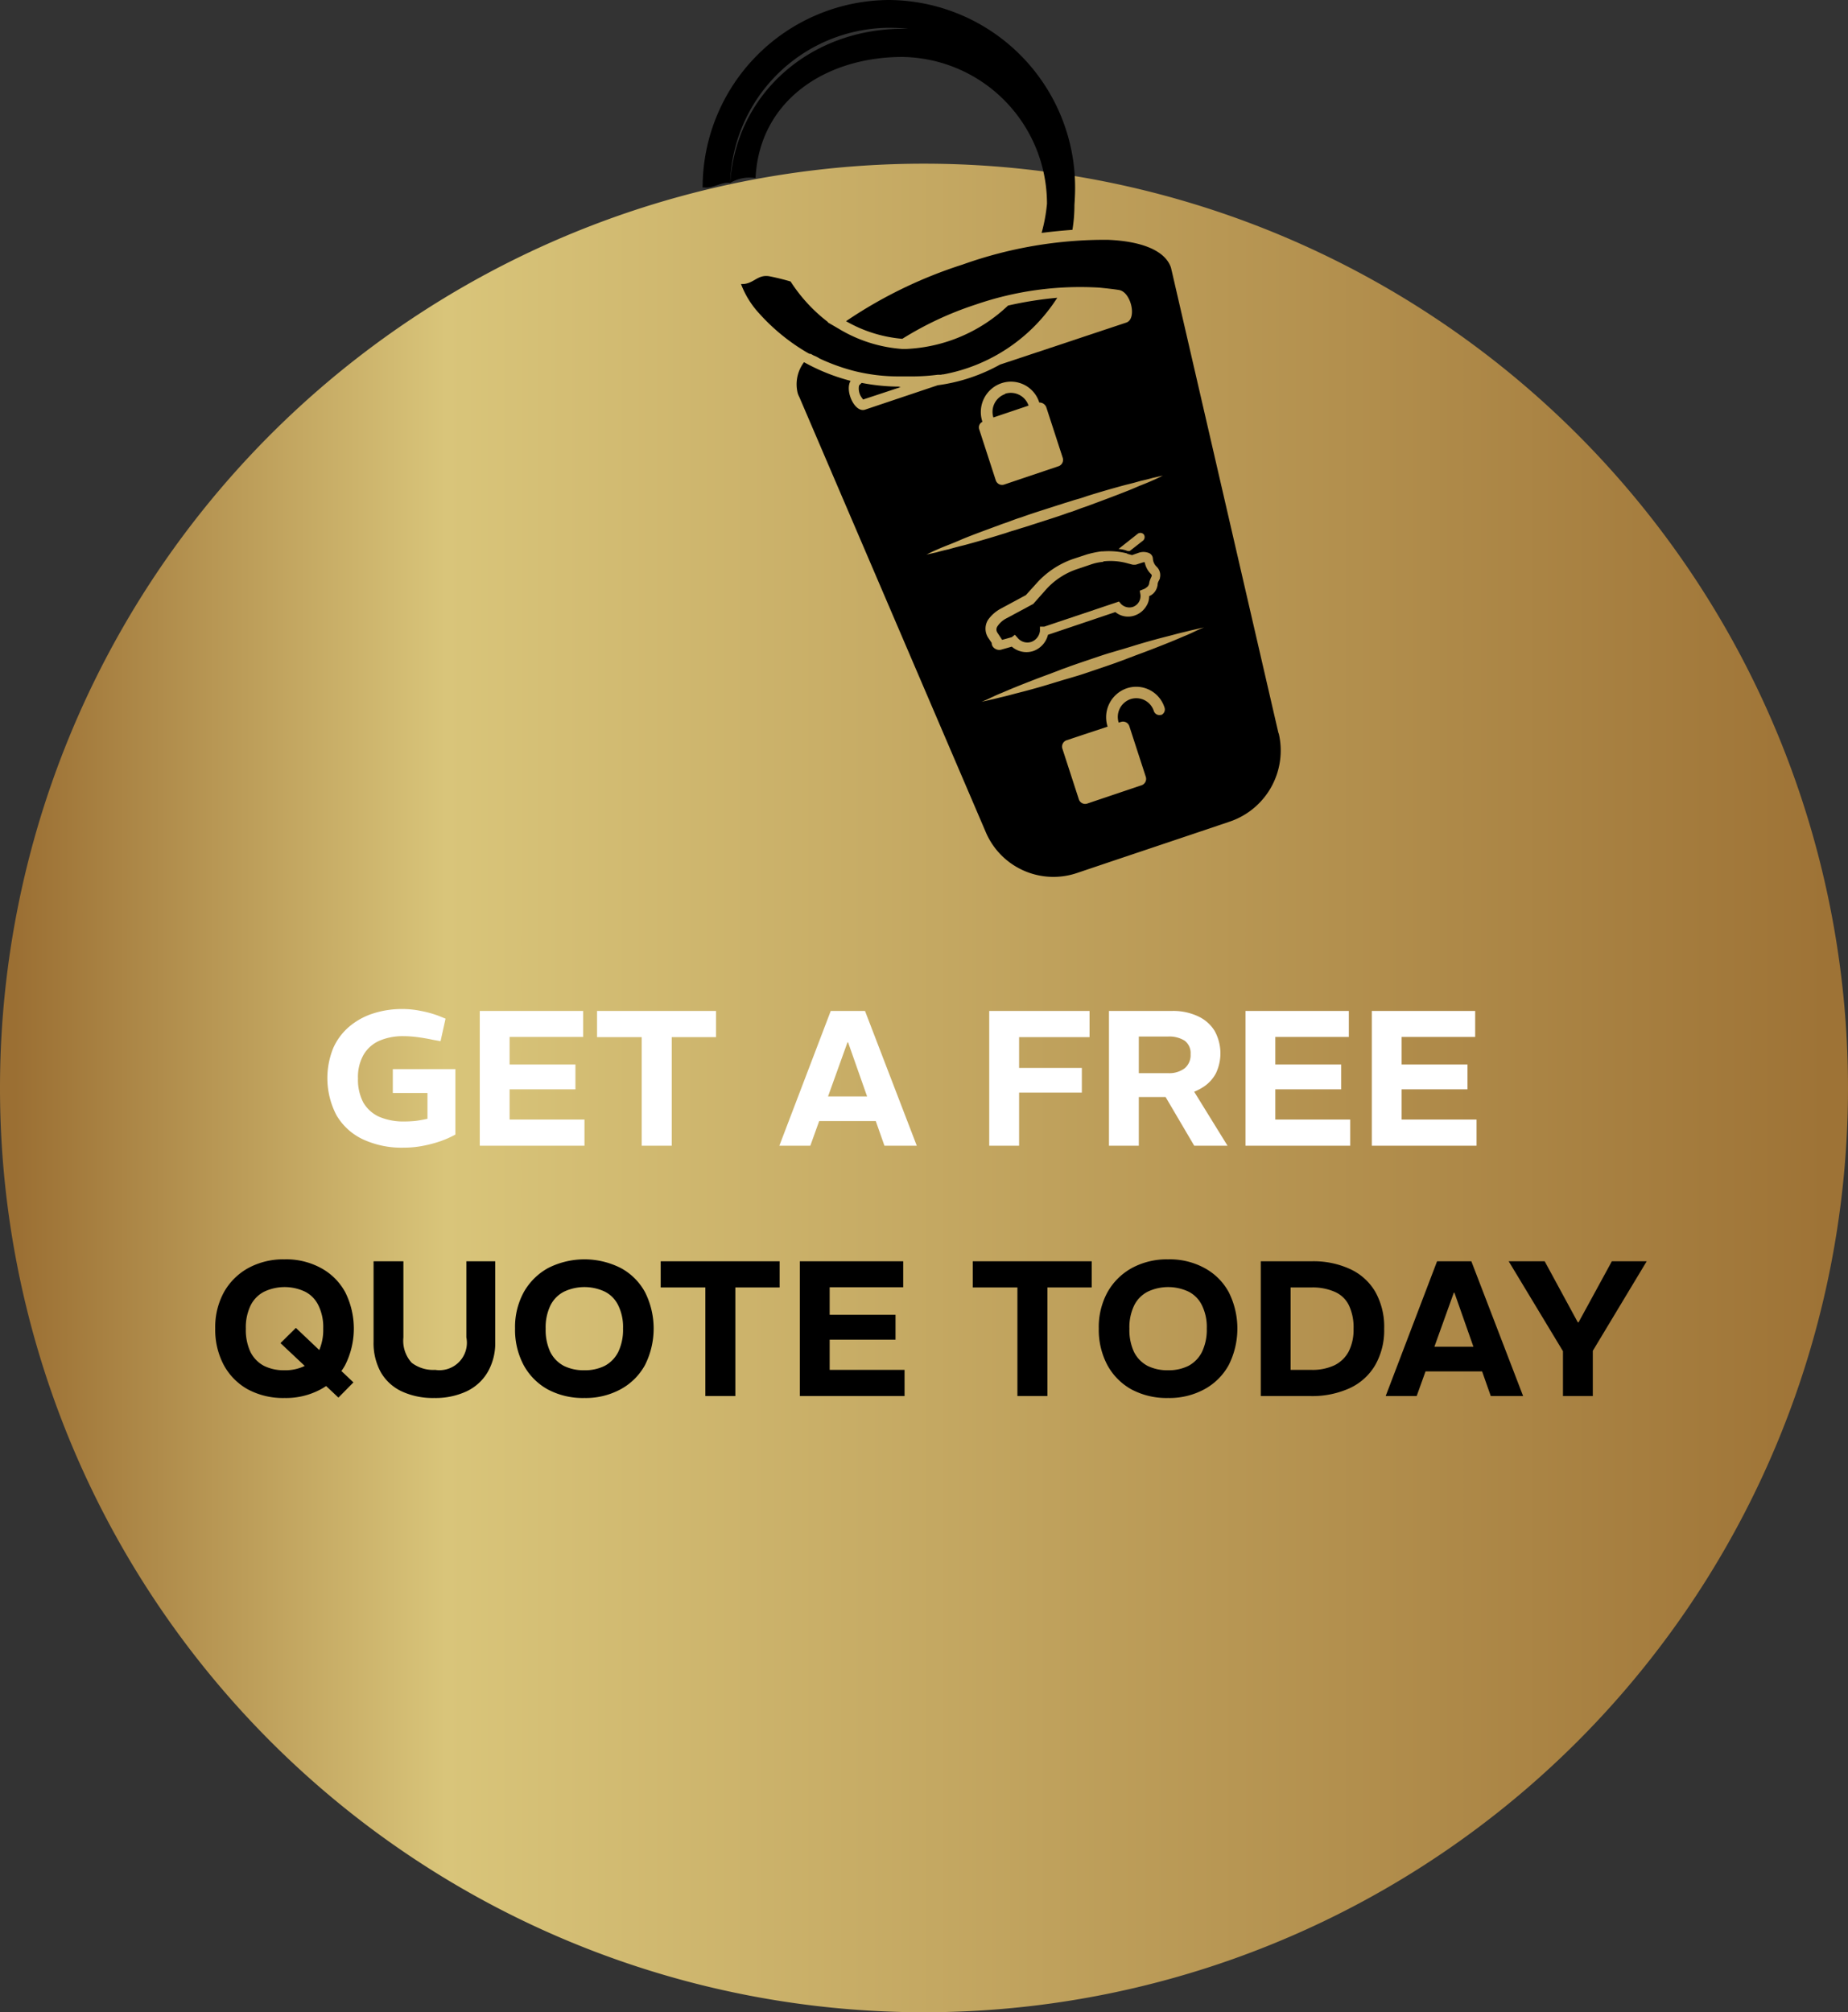
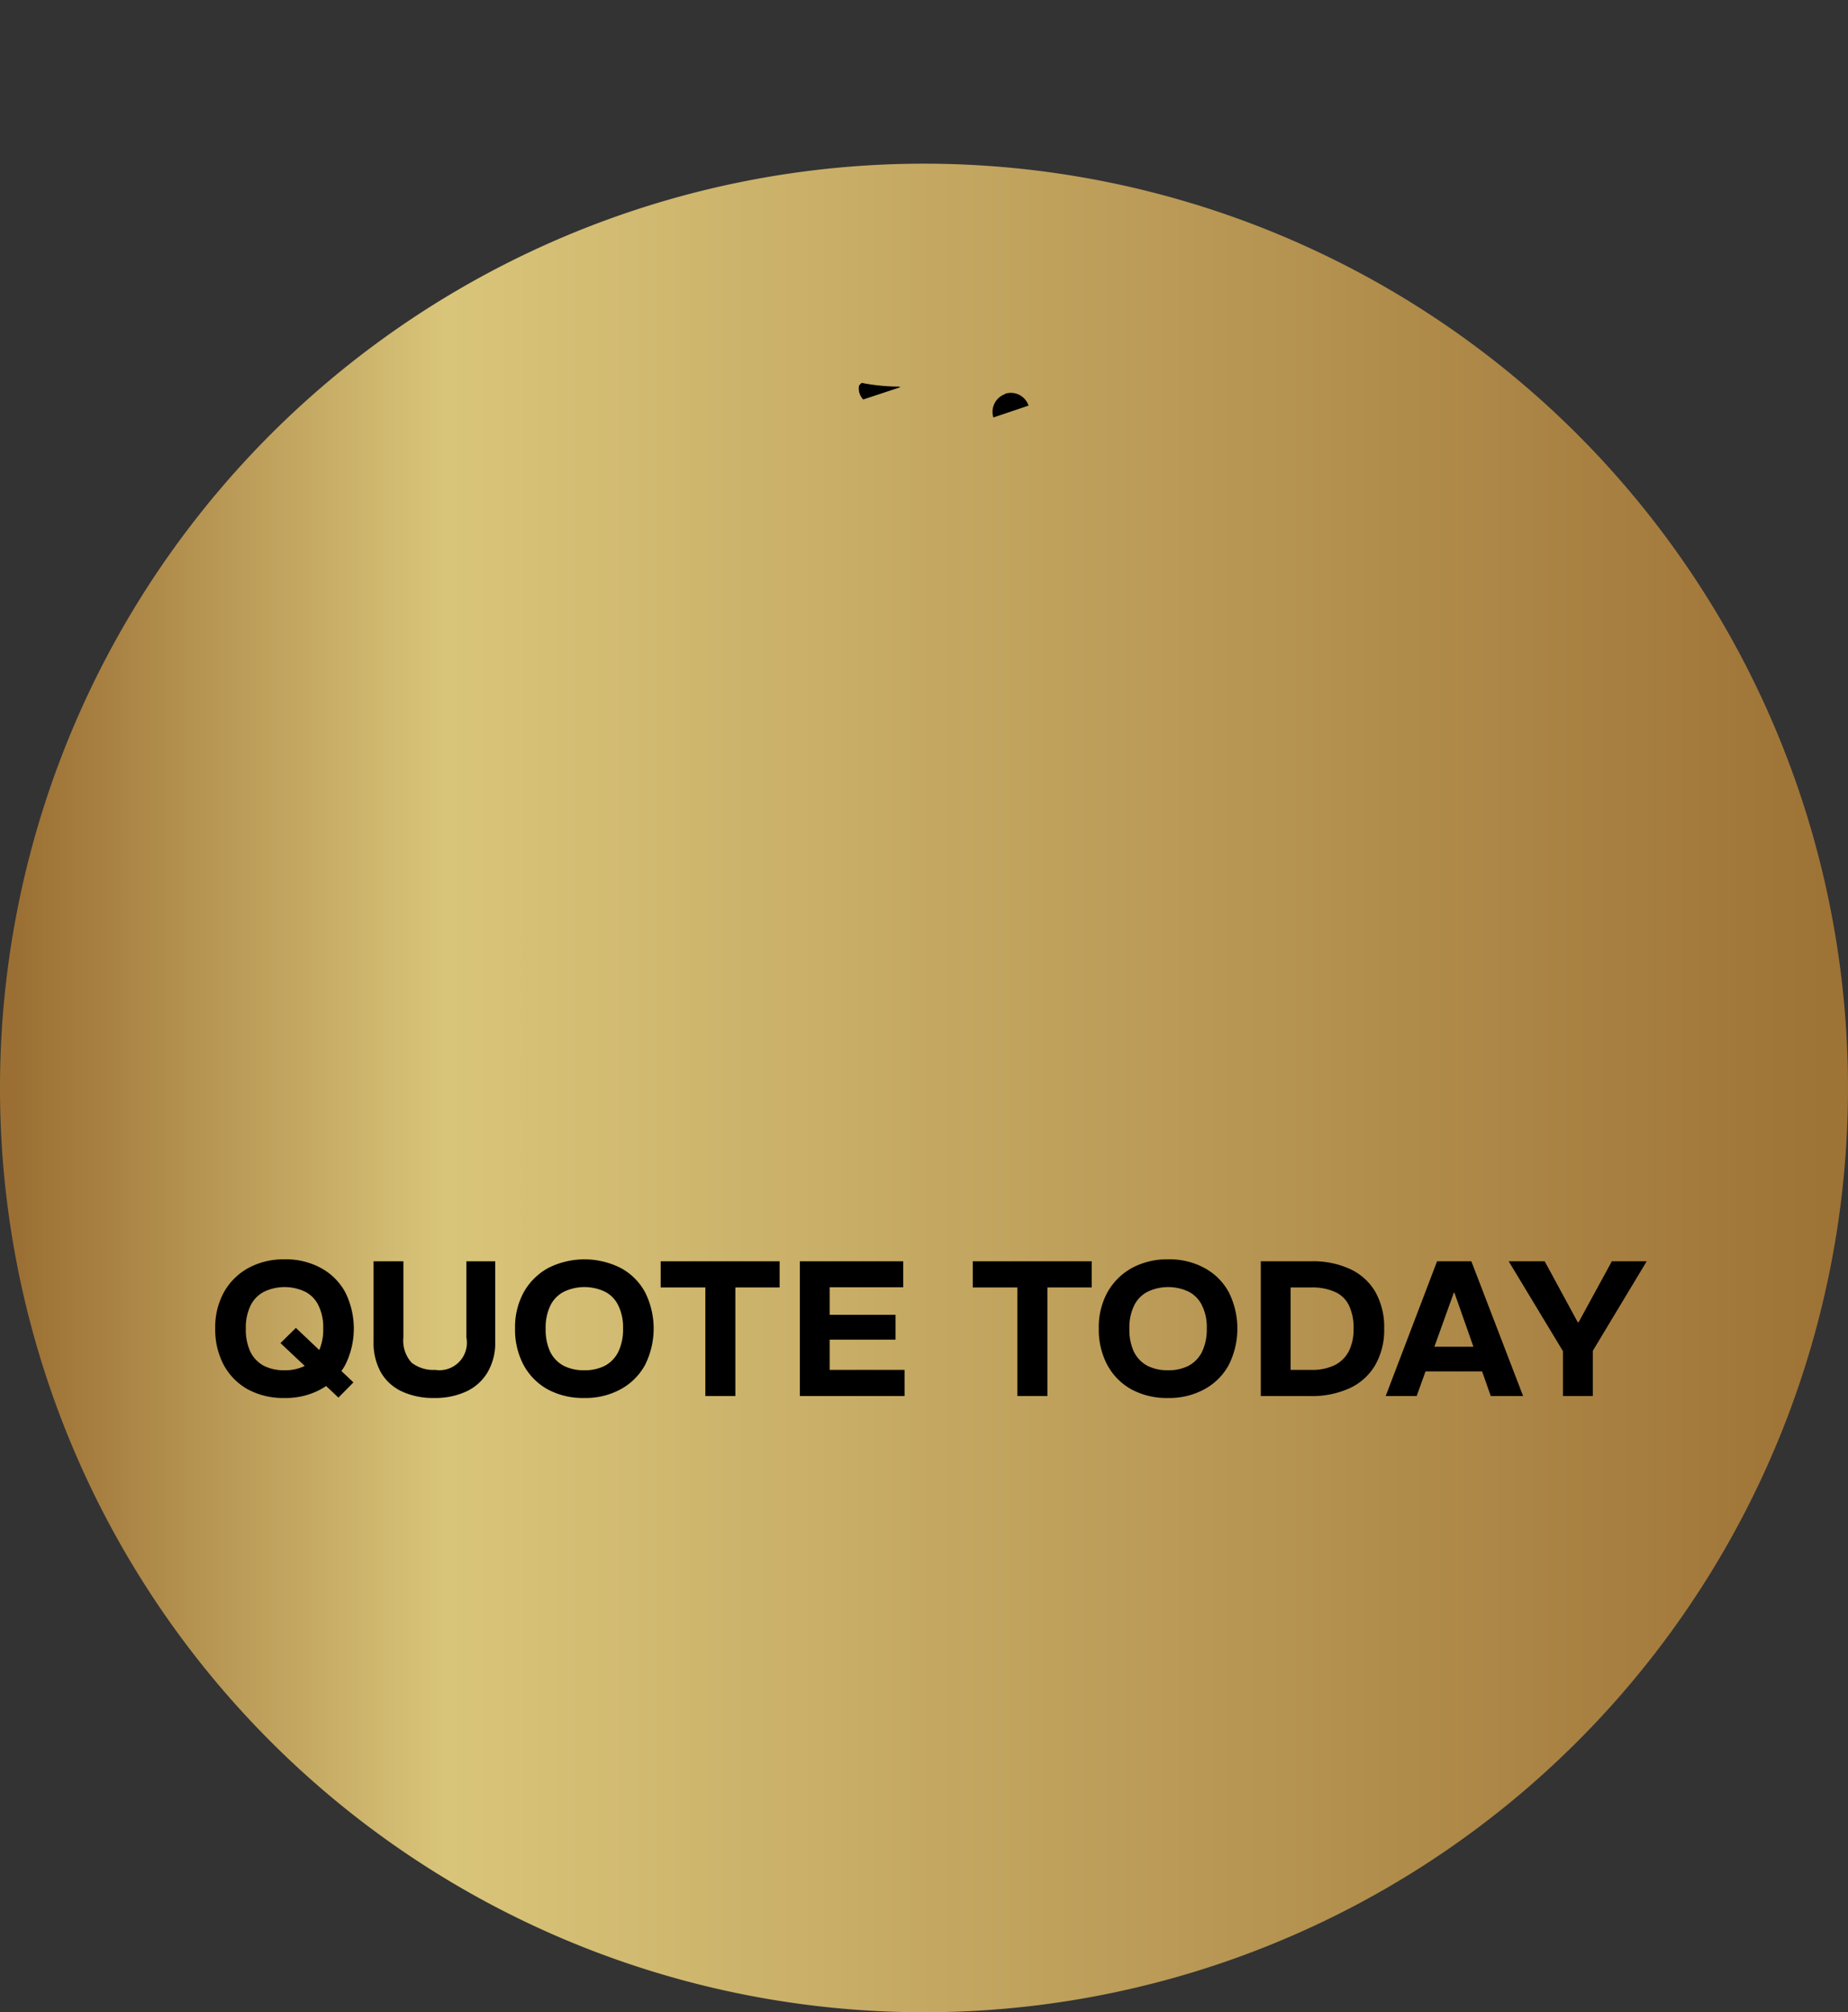
<svg xmlns="http://www.w3.org/2000/svg" width="192" height="209" viewBox="0 0 192 209">
  <rect x="0" y="0" width="192" height="209" fill="#333333" stroke="none" />
  <defs>
    <linearGradient id="a" x1="0.012" y1="0.519" x2="0.984" y2="0.519" gradientUnits="objectBoundingBox">
      <stop offset="0" stop-color="#9b6f33" />
      <stop offset="0.238" stop-color="#d9c57a" />
      <stop offset="1" stop-color="#9e7336" />
    </linearGradient>
  </defs>
  <path d="M96,0A96,96,0,1,1,0,96,96,96,0,0,1,96,0Z" transform="translate(0 17)" fill="url(#a)" />
-   <path d="M41.952,119.2a9.568,9.568,0,0,1-4.28-.88,6.27,6.27,0,0,1-2.72-2.5,8.311,8.311,0,0,1-.34-6.94,6.234,6.234,0,0,1,1.66-2.24,7.271,7.271,0,0,1,2.5-1.38,9.8,9.8,0,0,1,3.04-.46,9.414,9.414,0,0,1,1.92.2,10.828,10.828,0,0,1,1.92.54l.64.26-.52,2.34-.78-.14q-.84-.18-1.62-.28a11.141,11.141,0,0,0-1.46-.1,6.129,6.129,0,0,0-2.46.46,3.568,3.568,0,0,0-1.66,1.44,4.657,4.657,0,0,0-.6,2.5,5.063,5.063,0,0,0,.56,2.5,3.665,3.665,0,0,0,1.66,1.48,6.431,6.431,0,0,0,2.62.48q.56,0,1.16-.06.6-.08,1.22-.22v-2.68h-3.6v-2.48h6.5v6.8a10.36,10.36,0,0,1-1.58.7,13.28,13.28,0,0,1-1.84.48A10.5,10.5,0,0,1,41.952,119.2Zm7.894-.2V105h10.74v2.7h-7.64v2.86h6.84v2.58h-6.84v3.14h7.78V119Zm16.825,0V107.72h-4.64V105h12.36v2.72h-4.6V119Zm14.3,0,5.34-14h3.56l5.38,14h-3.36l-3.78-10.74h-.06L84.188,119Zm3.7-2.56v-2.56h6.8v2.56ZM102.776,119V105H113.2v2.72h-7.32v3.2h6.52v2.56h-6.52V119Zm12.441,0V105h6.56a6.067,6.067,0,0,1,2.66.54,3.994,3.994,0,0,1,1.74,1.5,4.82,4.82,0,0,1,.16,4.42,3.849,3.849,0,0,1-1.26,1.4,6.045,6.045,0,0,1-1.88.82,9.909,9.909,0,0,1-2.32.26h-2.56V119Zm8.86,0-3.2-5.44,2.94-.58,3.72,6.02Zm-5.76-7.54h3.02a2.656,2.656,0,0,0,1.74-.5,1.763,1.763,0,0,0,.62-1.46,1.619,1.619,0,0,0-.6-1.4,3,3,0,0,0-1.78-.44h-3ZM129.4,119V105h10.74v2.7H132.5v2.86h6.84v2.58H132.5v3.14h7.78V119Zm13.125,0V105h10.74v2.7h-7.64v2.86h6.84v2.58h-6.84v3.14h7.78V119Z" fill="#fff" />
  <path d="M35.161,145.16l-6.02-5.66,1.6-1.58,5.98,5.66Zm-5.6.04a7.743,7.743,0,0,1-3.82-.9,6.361,6.361,0,0,1-2.5-2.54,7.8,7.8,0,0,1-.88-3.78,7.545,7.545,0,0,1,.9-3.76,6.5,6.5,0,0,1,2.54-2.52,7.615,7.615,0,0,1,3.76-.9,7.541,7.541,0,0,1,3.82.92,6.232,6.232,0,0,1,2.5,2.52,8.43,8.43,0,0,1-.02,7.54,6.33,6.33,0,0,1-2.54,2.52A7.615,7.615,0,0,1,29.561,145.2Zm0-2.88a4.6,4.6,0,0,0,2.12-.46,3.322,3.322,0,0,0,1.4-1.44,5.337,5.337,0,0,0,.5-2.44,5.089,5.089,0,0,0-.5-2.4,3.1,3.1,0,0,0-1.38-1.42,4.966,4.966,0,0,0-4.26,0,3.207,3.207,0,0,0-1.4,1.42,5.212,5.212,0,0,0-.5,2.42,5.4,5.4,0,0,0,.48,2.42,3.322,3.322,0,0,0,1.4,1.44A4.644,4.644,0,0,0,29.561,142.32Zm15.551,2.88a7.713,7.713,0,0,1-3.36-.68,4.912,4.912,0,0,1-2.18-1.98,6.272,6.272,0,0,1-.76-3.18V131h3.1v7.9a3.393,3.393,0,0,0,.86,2.64,3.68,3.68,0,0,0,2.44.74,2.85,2.85,0,0,0,3.24-3.38V131h3v8.36a6.023,6.023,0,0,1-.8,3.18,5.034,5.034,0,0,1-2.2,1.98A7.663,7.663,0,0,1,45.112,145.2Zm15.6,0a7.743,7.743,0,0,1-3.82-.9,6.361,6.361,0,0,1-2.5-2.54,7.8,7.8,0,0,1-.88-3.78,7.545,7.545,0,0,1,.9-3.76,6.5,6.5,0,0,1,2.54-2.52,8.348,8.348,0,0,1,7.58.02,6.232,6.232,0,0,1,2.5,2.52,8.43,8.43,0,0,1-.02,7.54,6.33,6.33,0,0,1-2.54,2.52A7.616,7.616,0,0,1,60.714,145.2Zm0-2.88a4.6,4.6,0,0,0,2.12-.46,3.323,3.323,0,0,0,1.4-1.44,5.337,5.337,0,0,0,.5-2.44,5.089,5.089,0,0,0-.5-2.4,3.1,3.1,0,0,0-1.38-1.42,4.966,4.966,0,0,0-4.26,0,3.207,3.207,0,0,0-1.4,1.42,5.211,5.211,0,0,0-.5,2.42,5.4,5.4,0,0,0,.48,2.42,3.322,3.322,0,0,0,1.4,1.44A4.644,4.644,0,0,0,60.714,142.32ZM73.283,145V133.72h-4.64V131H81v2.72H76.4V145Zm9.816,0V131h10.74v2.7H86.2v2.86h6.84v2.58H86.2v3.14h7.78V145Zm22.606,0V133.72h-4.64V131h12.36v2.72h-4.6V145Zm15.654.2a7.745,7.745,0,0,1-3.82-.9,6.363,6.363,0,0,1-2.5-2.54,7.806,7.806,0,0,1-.88-3.78,7.545,7.545,0,0,1,.9-3.76,6.5,6.5,0,0,1,2.54-2.52,7.617,7.617,0,0,1,3.76-.9,7.54,7.54,0,0,1,3.82.92,6.227,6.227,0,0,1,2.5,2.52,8.43,8.43,0,0,1-.02,7.54,6.326,6.326,0,0,1-2.54,2.52A7.614,7.614,0,0,1,121.358,145.2Zm0-2.88a4.6,4.6,0,0,0,2.12-.46,3.321,3.321,0,0,0,1.4-1.44,5.328,5.328,0,0,0,.5-2.44,5.08,5.08,0,0,0-.5-2.4,3.1,3.1,0,0,0-1.38-1.42,4.966,4.966,0,0,0-4.26,0,3.21,3.21,0,0,0-1.4,1.42,5.216,5.216,0,0,0-.5,2.42,5.4,5.4,0,0,0,.48,2.42,3.326,3.326,0,0,0,1.4,1.44A4.646,4.646,0,0,0,121.358,142.32Zm9.631,2.68V131h5.32a9.082,9.082,0,0,1,3.94.8,5.877,5.877,0,0,1,2.62,2.34,7.407,7.407,0,0,1,.94,3.88,7.266,7.266,0,0,1-.94,3.78,5.964,5.964,0,0,1-2.64,2.38,9.4,9.4,0,0,1-4.08.82Zm3.1-2.72h2.14a5.4,5.4,0,0,0,2.42-.48,3.362,3.362,0,0,0,1.48-1.44,5.02,5.02,0,0,0,.5-2.34,5.369,5.369,0,0,0-.48-2.44,2.926,2.926,0,0,0-1.46-1.4,5.7,5.7,0,0,0-2.46-.46h-2.14Zm9.877,2.72,5.34-14h3.56l5.38,14h-3.36l-3.78-10.74h-.06L147.186,145Zm3.7-2.56v-2.56h6.8v2.56Zm14.72,2.56v-4.66l-5.64-9.34h3.74l3.44,6.34h.08l3.46-6.34h3.62l-5.6,9.3V145Z" />
-   <path d="M114.589,58.359a5.258,5.258,0,0,0-1.288.282l-1.357.458a7.562,7.562,0,0,0-3.376,2.254l-1.218,1.373-2.819,1.514a2.488,2.488,0,0,0-.9.81.589.589,0,0,0,0,.669l.487.739,1.009-.282.314-.246.313.352a1.308,1.308,0,0,0,1.392.387,1.378,1.378,0,0,0,.9-1.127v-.458h.452l7.239-2.43.522-.176.209.246a1.213,1.213,0,0,0,1.218.317,1.2,1.2,0,0,0,.8-1.3l-.07-.387.522-.211.1-.07a1.121,1.121,0,0,0,.278-.247c0-.07.07-.106.07-.176a2.13,2.13,0,0,1,.208-.669l.07-.176a.276.276,0,0,0-.07-.176,2.265,2.265,0,0,1-.661-1.232H118.8l-.766.246a1.289,1.289,0,0,1-.383,0l-.661-.176a6.608,6.608,0,0,0-2.192-.176h-.1Z" />
  <path d="M104.428,40.93a1.953,1.953,0,0,0-1.218,2.43l3.654-1.232a1.944,1.944,0,0,0-2.436-1.232Z" />
-   <path d="M132.826,76.141,121.758,28.218s-.069-.282-.1-.423c-.592-1.761-3.028-2.747-6.578-2.887a44,44,0,0,0-15.069,2.57A47.1,47.1,0,0,0,87.9,33.359a14.07,14.07,0,0,0,5.847,1.831,34.673,34.673,0,0,1,7.622-3.556,33.3,33.3,0,0,1,12.842-1.761c.7.071,1.392.141,2.054.247,1.253.211,1.879,2.993.765,3.38l-7.935,2.641L103.9,37.866a18.272,18.272,0,0,1-6.474,2.148l-7.552,2.535c-1.079.352-2.123-1.972-1.5-2.993a20.463,20.463,0,0,1-4.838-1.937,3.8,3.8,0,0,0-.661,3.2,2.169,2.169,0,0,0,.174.423l19.35,45.141a7.64,7.64,0,0,0,9.466,4.3l3.655-1.232,8.6-2.887,3.654-1.232a7.792,7.792,0,0,0,5.082-9.155ZM102.06,43.782a3.163,3.163,0,0,1,1.984-3.979,3.084,3.084,0,0,1,3.933,2.007.752.752,0,0,1,.73.493l1.706,5.247a.7.7,0,0,1-.453.88l-5.638,1.9a.689.689,0,0,1-.87-.458l-1.705-5.246a.639.639,0,0,1,.313-.81ZM98.545,57.056q-.731.159-1.253.317c-.348.07-.626.141-.8.176a2.532,2.532,0,0,0-.278.07,1.579,1.579,0,0,0,.278-.141c.174-.07.418-.211.766-.352.313-.141.731-.317,1.183-.493s.975-.387,1.531-.634c1.114-.458,2.471-.951,3.9-1.479.348-.141.731-.246,1.079-.387.383-.141.731-.282,1.113-.387.766-.282,1.532-.528,2.3-.775l2.3-.739c.383-.106.766-.246,1.149-.352s.731-.211,1.114-.352c1.461-.458,2.819-.845,4-1.162.592-.141,1.114-.282,1.6-.423q.73-.159,1.253-.317c.348-.07.626-.141.8-.176a2.573,2.573,0,0,0,.279-.07,1.569,1.569,0,0,0-.279.141c-.174.07-.417.211-.766.352-.313.141-.73.317-1.183.493s-.974.423-1.531.634c-1.149.458-2.471.951-3.9,1.479-.348.141-.731.246-1.079.387-.383.141-.731.282-1.114.387-.765.282-1.531.528-2.3.775l-2.3.739c-.382.106-.765.246-1.148.352s-.731.246-1.114.352c-1.461.458-2.819.845-4,1.162C99.554,56.775,99.032,56.916,98.545,57.056Zm18.55.458.522.141.7-.246a1.535,1.535,0,0,1,.974,0,.677.677,0,0,1,.488.6,1.27,1.27,0,0,0,.383.845,1.2,1.2,0,0,1,.348,1.162v.07l-.14.282a.816.816,0,0,0-.1.387,1.562,1.562,0,0,1-.174.528,1.393,1.393,0,0,1-.7.634,1.885,1.885,0,0,1-.313,1.056,2.258,2.258,0,0,1-1.184.951,2.083,2.083,0,0,1-2.018-.352l-7,2.359a2.4,2.4,0,0,1-1.531,1.69,2.319,2.319,0,0,1-2.227-.458l-1.114.317a.8.8,0,0,1-.626-.106.691.691,0,0,1-.348-.528v-.07l-.383-.563a1.736,1.736,0,0,1,0-1.831,3.864,3.864,0,0,1,1.253-1.127l2.679-1.444,1.114-1.232a9.064,9.064,0,0,1,3.828-2.535l1.393-.458a10.253,10.253,0,0,1,1.5-.317h.139a7.848,7.848,0,0,1,2.541.211Zm-.87-.493.069-.07,1.915-1.514a.47.47,0,0,1,.626.07.484.484,0,0,1-.07.634l-1.392,1.091h-.209A3.016,3.016,0,0,0,116.225,57.021Zm4.42,17.218a.61.61,0,0,1-.766-.387,1.916,1.916,0,0,0-2.436-1.232,1.954,1.954,0,0,0-1.218,2.43l.243-.07a.689.689,0,0,1,.87.458l1.706,5.246a.7.7,0,0,1-.453.88l-5.638,1.9a.689.689,0,0,1-.87-.458l-1.705-5.246a.7.7,0,0,1,.452-.88l4.246-1.409a3.178,3.178,0,0,1,1.984-3.979,3.084,3.084,0,0,1,3.933,2.007.62.62,0,0,1-.383.775Zm4.211-8.979s-.418.176-.7.317c-.313.141-.661.317-1.114.493-.417.176-.9.387-1.427.6-1.044.423-2.3.916-3.654,1.409-.348.141-.661.246-1.009.387s-.7.247-1.044.387c-.7.247-1.427.493-2.158.74s-1.427.493-2.158.7c-.348.106-.7.211-1.079.317l-1.044.317c-1.357.422-2.645.775-3.759,1.056-.556.141-1.044.282-1.5.387s-.835.211-1.183.282c-.314.071-.592.141-.766.176a2.575,2.575,0,0,0-.279.07s.07-.035.244-.106.418-.176.7-.317c.313-.141.661-.317,1.114-.493.417-.176.9-.387,1.427-.6,1.044-.423,2.3-.915,3.654-1.408.348-.141.661-.246,1.009-.387s.7-.246,1.044-.387c.7-.246,1.427-.493,2.158-.739s1.427-.493,2.158-.7c.348-.106.7-.211,1.079-.317l1.044-.317c1.357-.423,2.645-.775,3.759-1.056.556-.141,1.044-.282,1.5-.387s.835-.211,1.183-.282c.314-.07.592-.141.766-.176a2.585,2.585,0,0,0,.279-.071S125.03,65.19,124.856,65.261Z" />
-   <path d="M84.206,36.739s.244.141.383.211a.17.17,0,0,1,.1.035,2.867,2.867,0,0,1,.452.246,20.607,20.607,0,0,0,3.48,1.268l.278.07a19.181,19.181,0,0,0,4.524.528h1.427a20.619,20.619,0,0,0,2.575-.176h.209a.671.671,0,0,0,.278-.035h.1a17.939,17.939,0,0,0,11.833-7.958,38.495,38.495,0,0,0-5.116.81,16.417,16.417,0,0,1-10.58,4.507h-.418a14.81,14.81,0,0,1-6.613-2.113l-1.148-.669h.07a16.6,16.6,0,0,1-3.9-4.225c-.7-.211-1.427-.387-2.123-.528-1.357-.282-1.707.859-3.029.789a9.363,9.363,0,0,0,1.916,3.084A20.779,20.779,0,0,0,84,36.7c.07,0,.1.07.174.07Z" />
-   <path d="M92.35,0A19.467,19.467,0,0,0,73,19.472h.209c.87.106,1.784-.612,2.654-.472,0-.106-.009.648-.009.542A16.622,16.622,0,0,1,92.35,2.887a18.72,18.72,0,0,1,1.984.106h-.557C84.311,2.993,76.489,9.6,75.863,19a3.884,3.884,0,0,1,2.637-.5c.383-8.028,7.238-12.585,15.277-12.585a15.249,15.249,0,0,1,15,15.176v.071a17.128,17.128,0,0,1-.557,3.028c1.114-.141,2.193-.246,3.2-.317a15.7,15.7,0,0,0,.209-2.57c.035-.563.07-1.162.07-1.725A19.468,19.468,0,0,0,92.35,0Z" />
  <path d="M93.429,40.155a20.609,20.609,0,0,1-3.9-.387,2.113,2.113,0,0,0-.278.282,1.621,1.621,0,0,0,.244,1.2c.07.106.139.176.174.247l3.933-1.3h-.174Z" />
</svg>